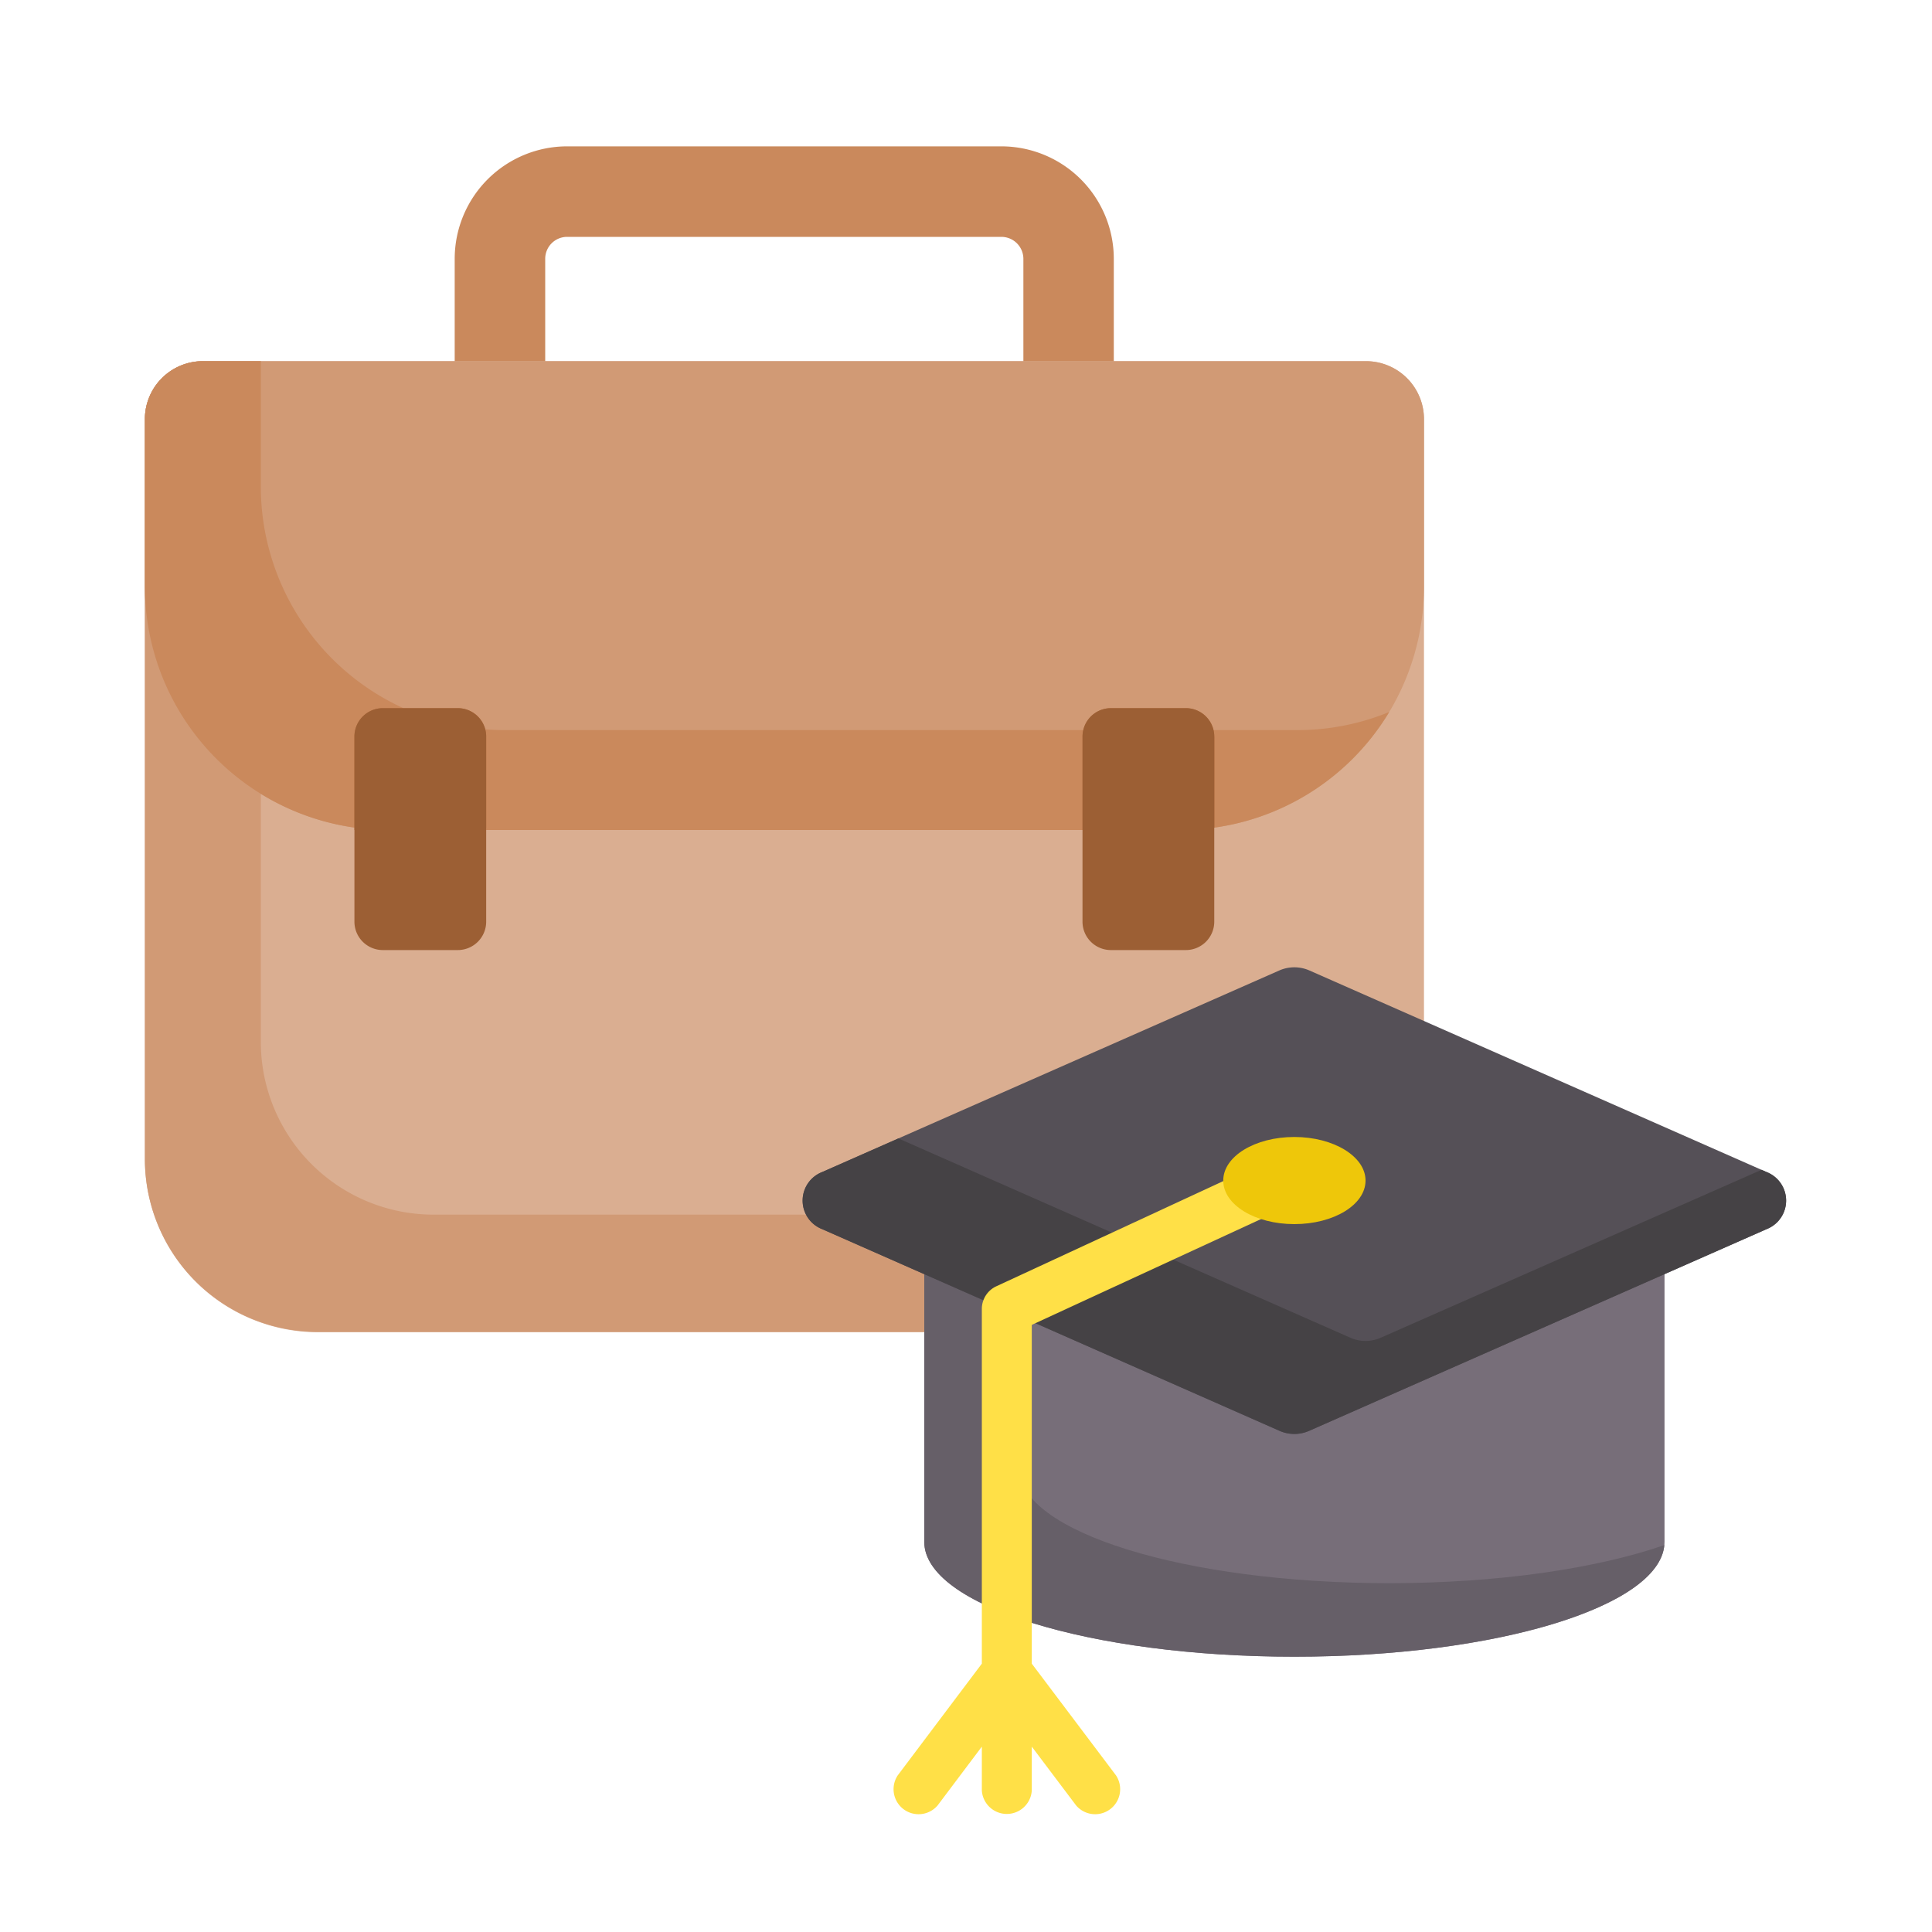
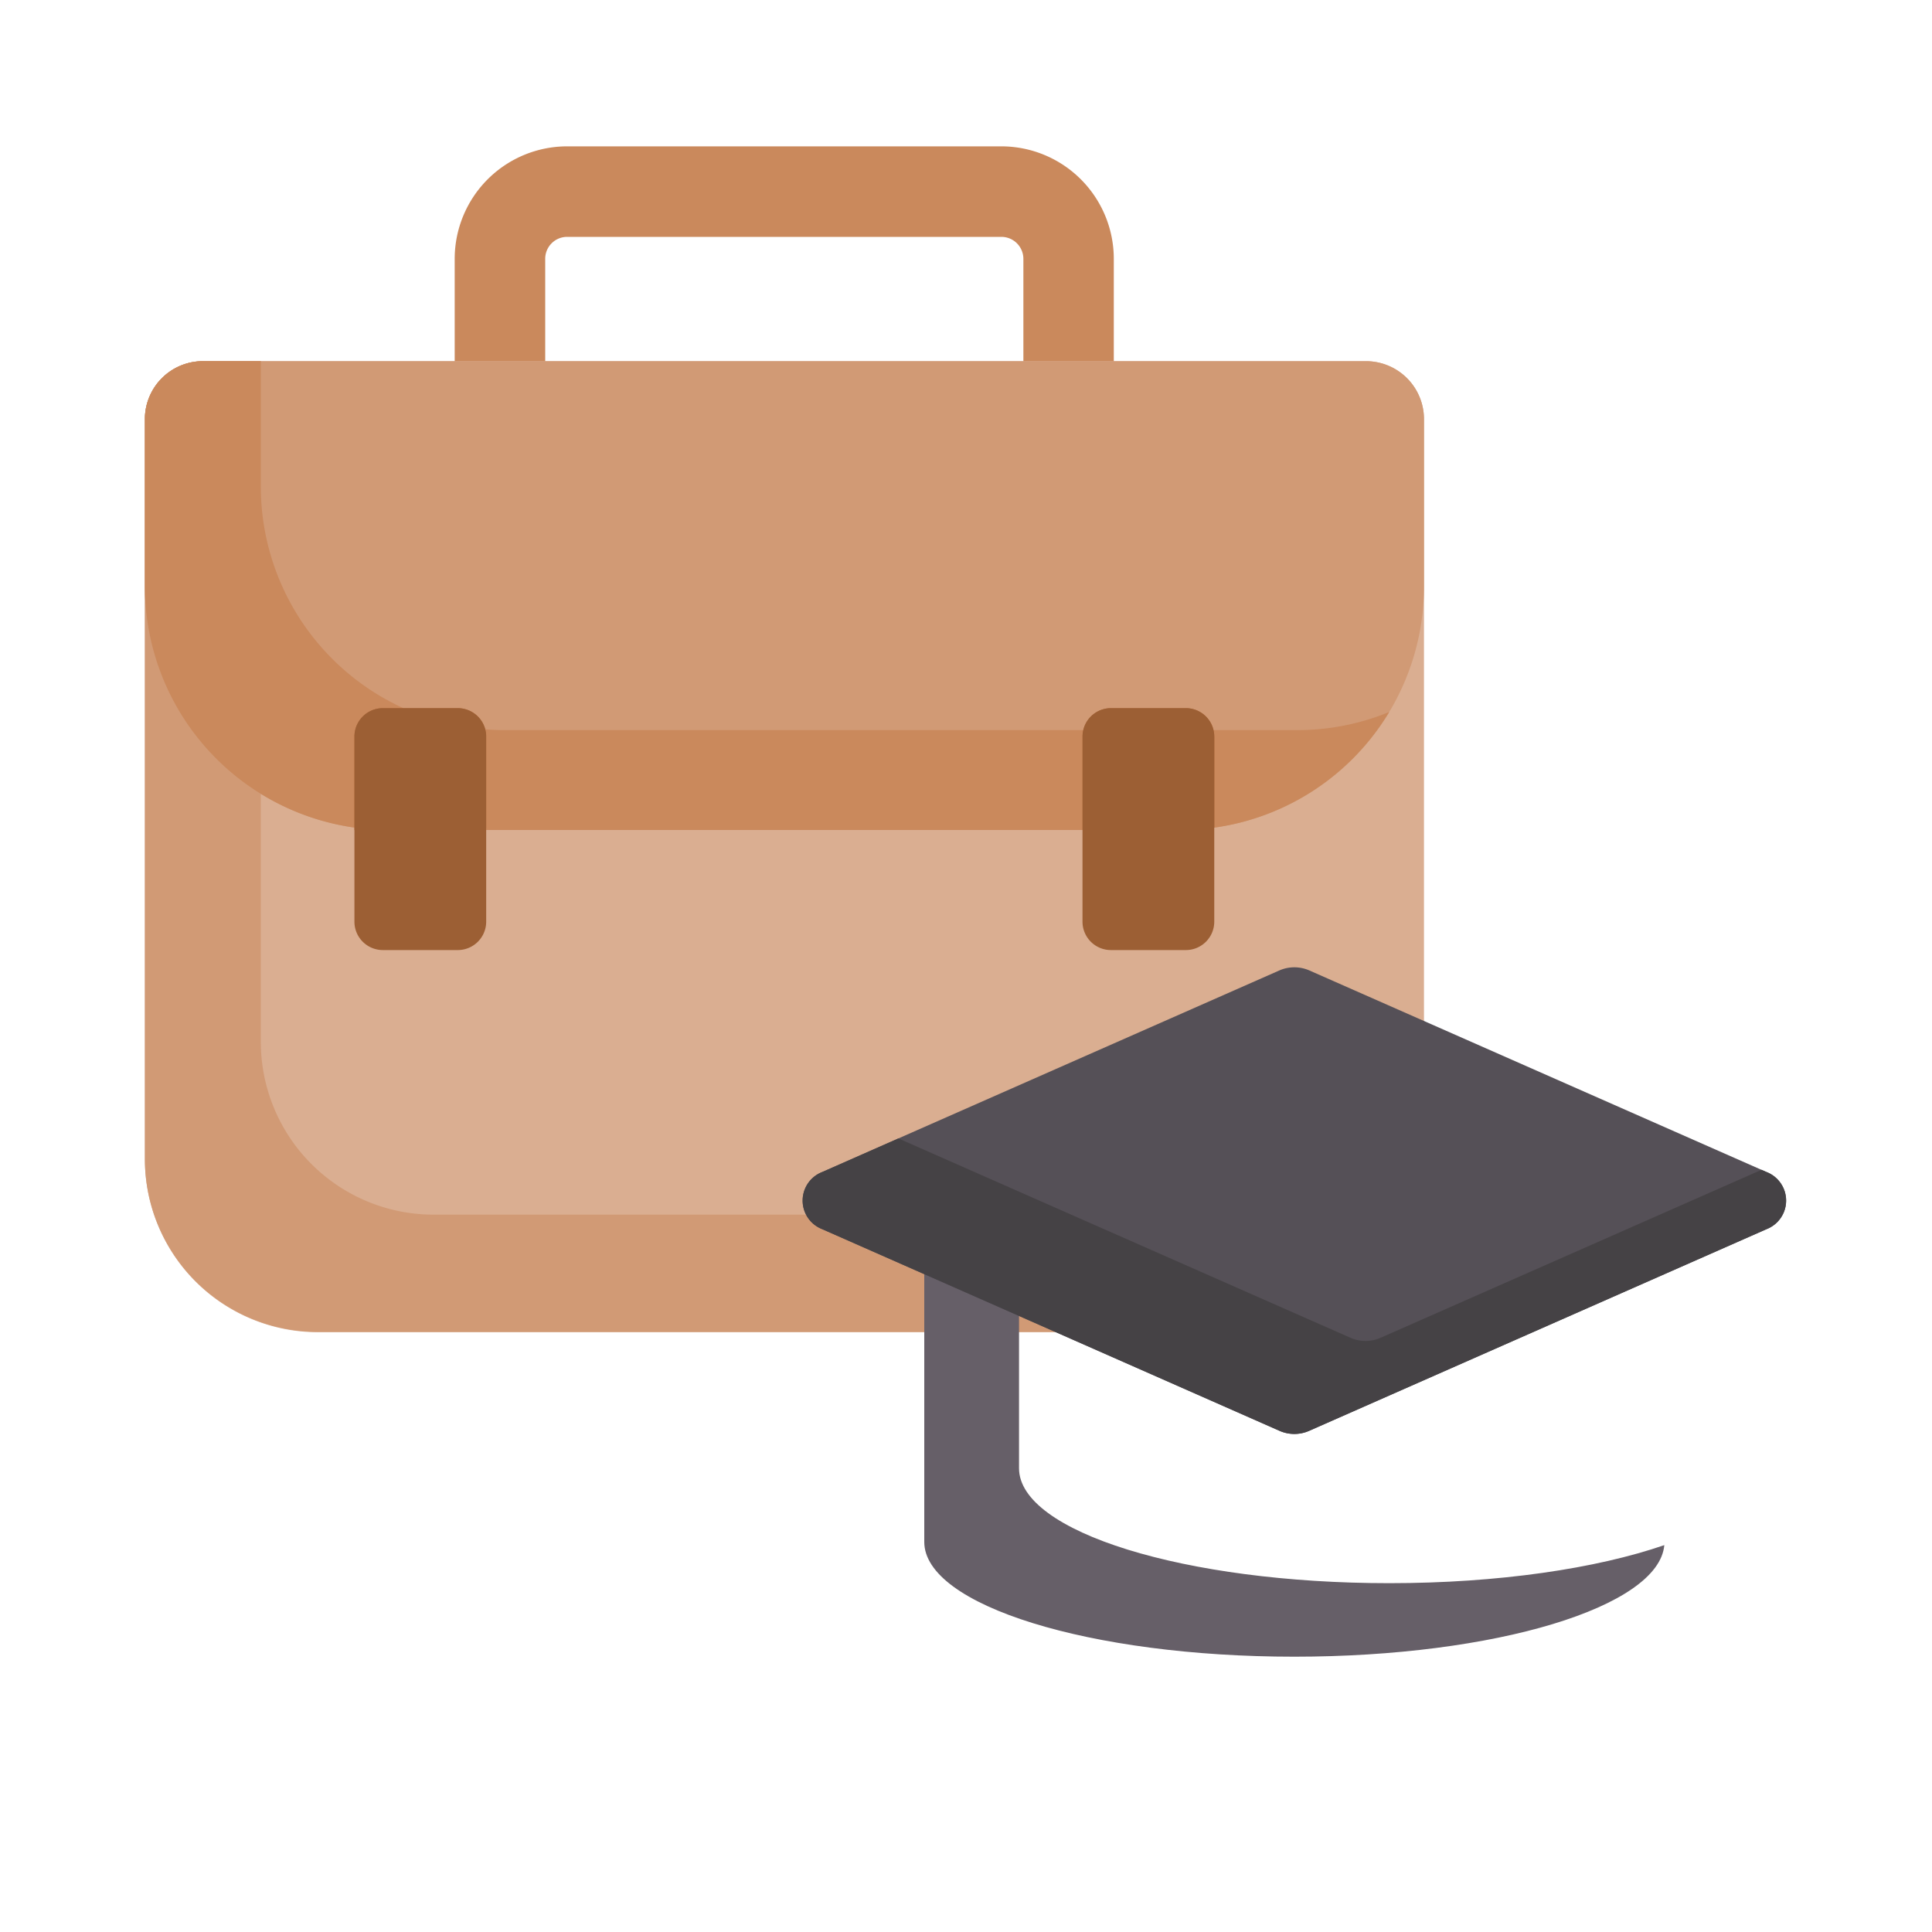
<svg xmlns="http://www.w3.org/2000/svg" id="Capa_1" data-name="Capa 1" viewBox="0 0 200 200">
  <defs>
    <style>.cls-1{fill:none;}.cls-2{fill:#ca895c;}.cls-3{fill:#daae91;}.cls-4{fill:#d19a75;}.cls-5{fill:#b56e3c;}.cls-6{fill:#776e79;}.cls-7{clip-path:url(#clip-path);}.cls-8{fill:#665f68;}.cls-9{fill:#555057;}.cls-10{fill:#454245;}.cls-11{fill:#ffe047;}.cls-12{fill:#eec70a;}.cls-13{fill:#9c5f34;}</style>
    <clipPath id="clip-path">
      <rect class="cls-1" x="14.96" y="15.15" width="170.08" height="172.78" />
    </clipPath>
  </defs>
  <path class="cls-2" d="M110.62,47.53a4.68,4.68,0,0,1-4.68-4.68V26.79a2.28,2.28,0,0,0-2.28-2.27H58.71a2.27,2.27,0,0,0-2.27,2.27V42.85a4.69,4.69,0,0,1-9.37,0V26.79A11.65,11.65,0,0,1,58.71,15.15h44.95A11.65,11.65,0,0,1,115.3,26.79V42.85a4.68,4.68,0,0,1-4.68,4.68Zm0,0" />
  <path class="cls-3" d="M147.41,43.39V120a18.17,18.17,0,0,1-.73,5.1,17.93,17.93,0,0,1-17.17,12.81H32.87A17.91,17.91,0,0,1,15,120V43.39a6,6,0,0,1,6-6H141.46a6,6,0,0,1,5.95,6Zm0,0" />
  <path class="cls-4" d="M147.41,43.39V60.7a25.19,25.19,0,0,1-25.22,25.22h-82A25.22,25.22,0,0,1,15,60.7V43.39a6,6,0,0,1,6-6H141.46a6,6,0,0,1,5.95,6Zm0,0" />
  <path class="cls-4" d="M146.68,125.06a17.93,17.93,0,0,1-17.17,12.81H32.86A17.9,17.9,0,0,1,15,120V43.39a6,6,0,0,1,5.95-6H27v70.45a17.89,17.89,0,0,0,17.9,17.9h96.64a17.88,17.88,0,0,0,5.11-.73Zm0,0" />
  <path class="cls-2" d="M143.81,73.71A25.21,25.21,0,0,1,122.2,85.92h-82A25.22,25.22,0,0,1,15,60.7V43.39a6,6,0,0,1,5.95-6H27V50.36A25.22,25.22,0,0,0,52.25,75.58h82a25,25,0,0,0,9.55-1.87Zm0,0" />
  <path class="cls-5" d="M125.71,76.25v9.43a25.48,25.48,0,0,1-3.52.24H112.07V76.25A2.94,2.94,0,0,1,115,73.31h7.76a2.94,2.94,0,0,1,2.94,2.94Zm0,0" />
  <path class="cls-5" d="M50.33,76.25v9.43a25.34,25.34,0,0,1-3.51.24H36.69V76.25a2.94,2.94,0,0,1,2.94-2.94h7.76a2.94,2.94,0,0,1,2.94,2.94Zm0,0" />
-   <path class="cls-6" d="M95.68,127.41v32.2c0,6.57,17.15,11.89,38.31,11.89s38.32-5.32,38.32-11.89V128Zm0,0" />
  <g class="cls-7">
    <path class="cls-8" d="M172.29,159.94c-.55,6.41-17.49,11.56-38.3,11.56-21.16,0-38.31-5.32-38.31-11.88V127.41l9.81.07V152c0,6.57,17.15,11.89,38.32,11.89,11.3,0,21.47-1.52,28.48-3.94Zm0,0" />
    <path class="cls-9" d="M132.46,100.45,85.11,121.33a3.17,3.17,0,0,0,0,5.91l47.35,20.88a3.79,3.79,0,0,0,3.06,0l47.35-20.88a3.17,3.17,0,0,0,0-5.91l-47.35-20.88a3.87,3.87,0,0,0-3.06,0Zm0,0" />
    <path class="cls-10" d="M182.88,127.24l-47.36,20.88a3.79,3.79,0,0,1-3.06,0L85.11,127.24a3.17,3.17,0,0,1,0-5.91L93,117.85l46.83,20.65a3.87,3.87,0,0,0,3.06,0l39.46-17.4.53.23a3.17,3.17,0,0,1,0,5.91Zm0,0" />
-     <path class="cls-11" d="M134.05,121.69a2.59,2.59,0,0,0-3.43-1.27l-27.47,12.73a2.58,2.58,0,0,0-1.51,2.35v36.72l-8.71,11.57a2.59,2.59,0,0,0,4.13,3.11l4.58-6.09v4.54a2.59,2.59,0,0,0,5.17,0v-4.54l4.59,6.09a2.59,2.59,0,0,0,4.13-3.11l-8.72-11.57V137.15l26-12a2.59,2.59,0,0,0,1.26-3.43Zm0,0" />
  </g>
-   <path class="cls-12" d="M141.36,122.21c0-2.49-3.3-4.51-7.37-4.51s-7.36,2-7.36,4.51,3.29,4.51,7.36,4.51,7.37-2,7.37-4.51Zm0,0" />
  <path class="cls-13" d="M122.77,98.35H115a2.94,2.94,0,0,1-2.94-2.94V76.25A2.94,2.94,0,0,1,115,73.31h7.76a2.94,2.94,0,0,1,2.94,2.94V95.41a2.94,2.94,0,0,1-2.94,2.94Zm0,0" />
  <path class="cls-13" d="M47.4,98.35H39.63a2.94,2.94,0,0,1-2.94-2.94V76.25a2.94,2.94,0,0,1,2.94-2.94H47.4a2.94,2.94,0,0,1,2.93,2.94V95.41a2.94,2.94,0,0,1-2.93,2.94Zm0,0" />
</svg>